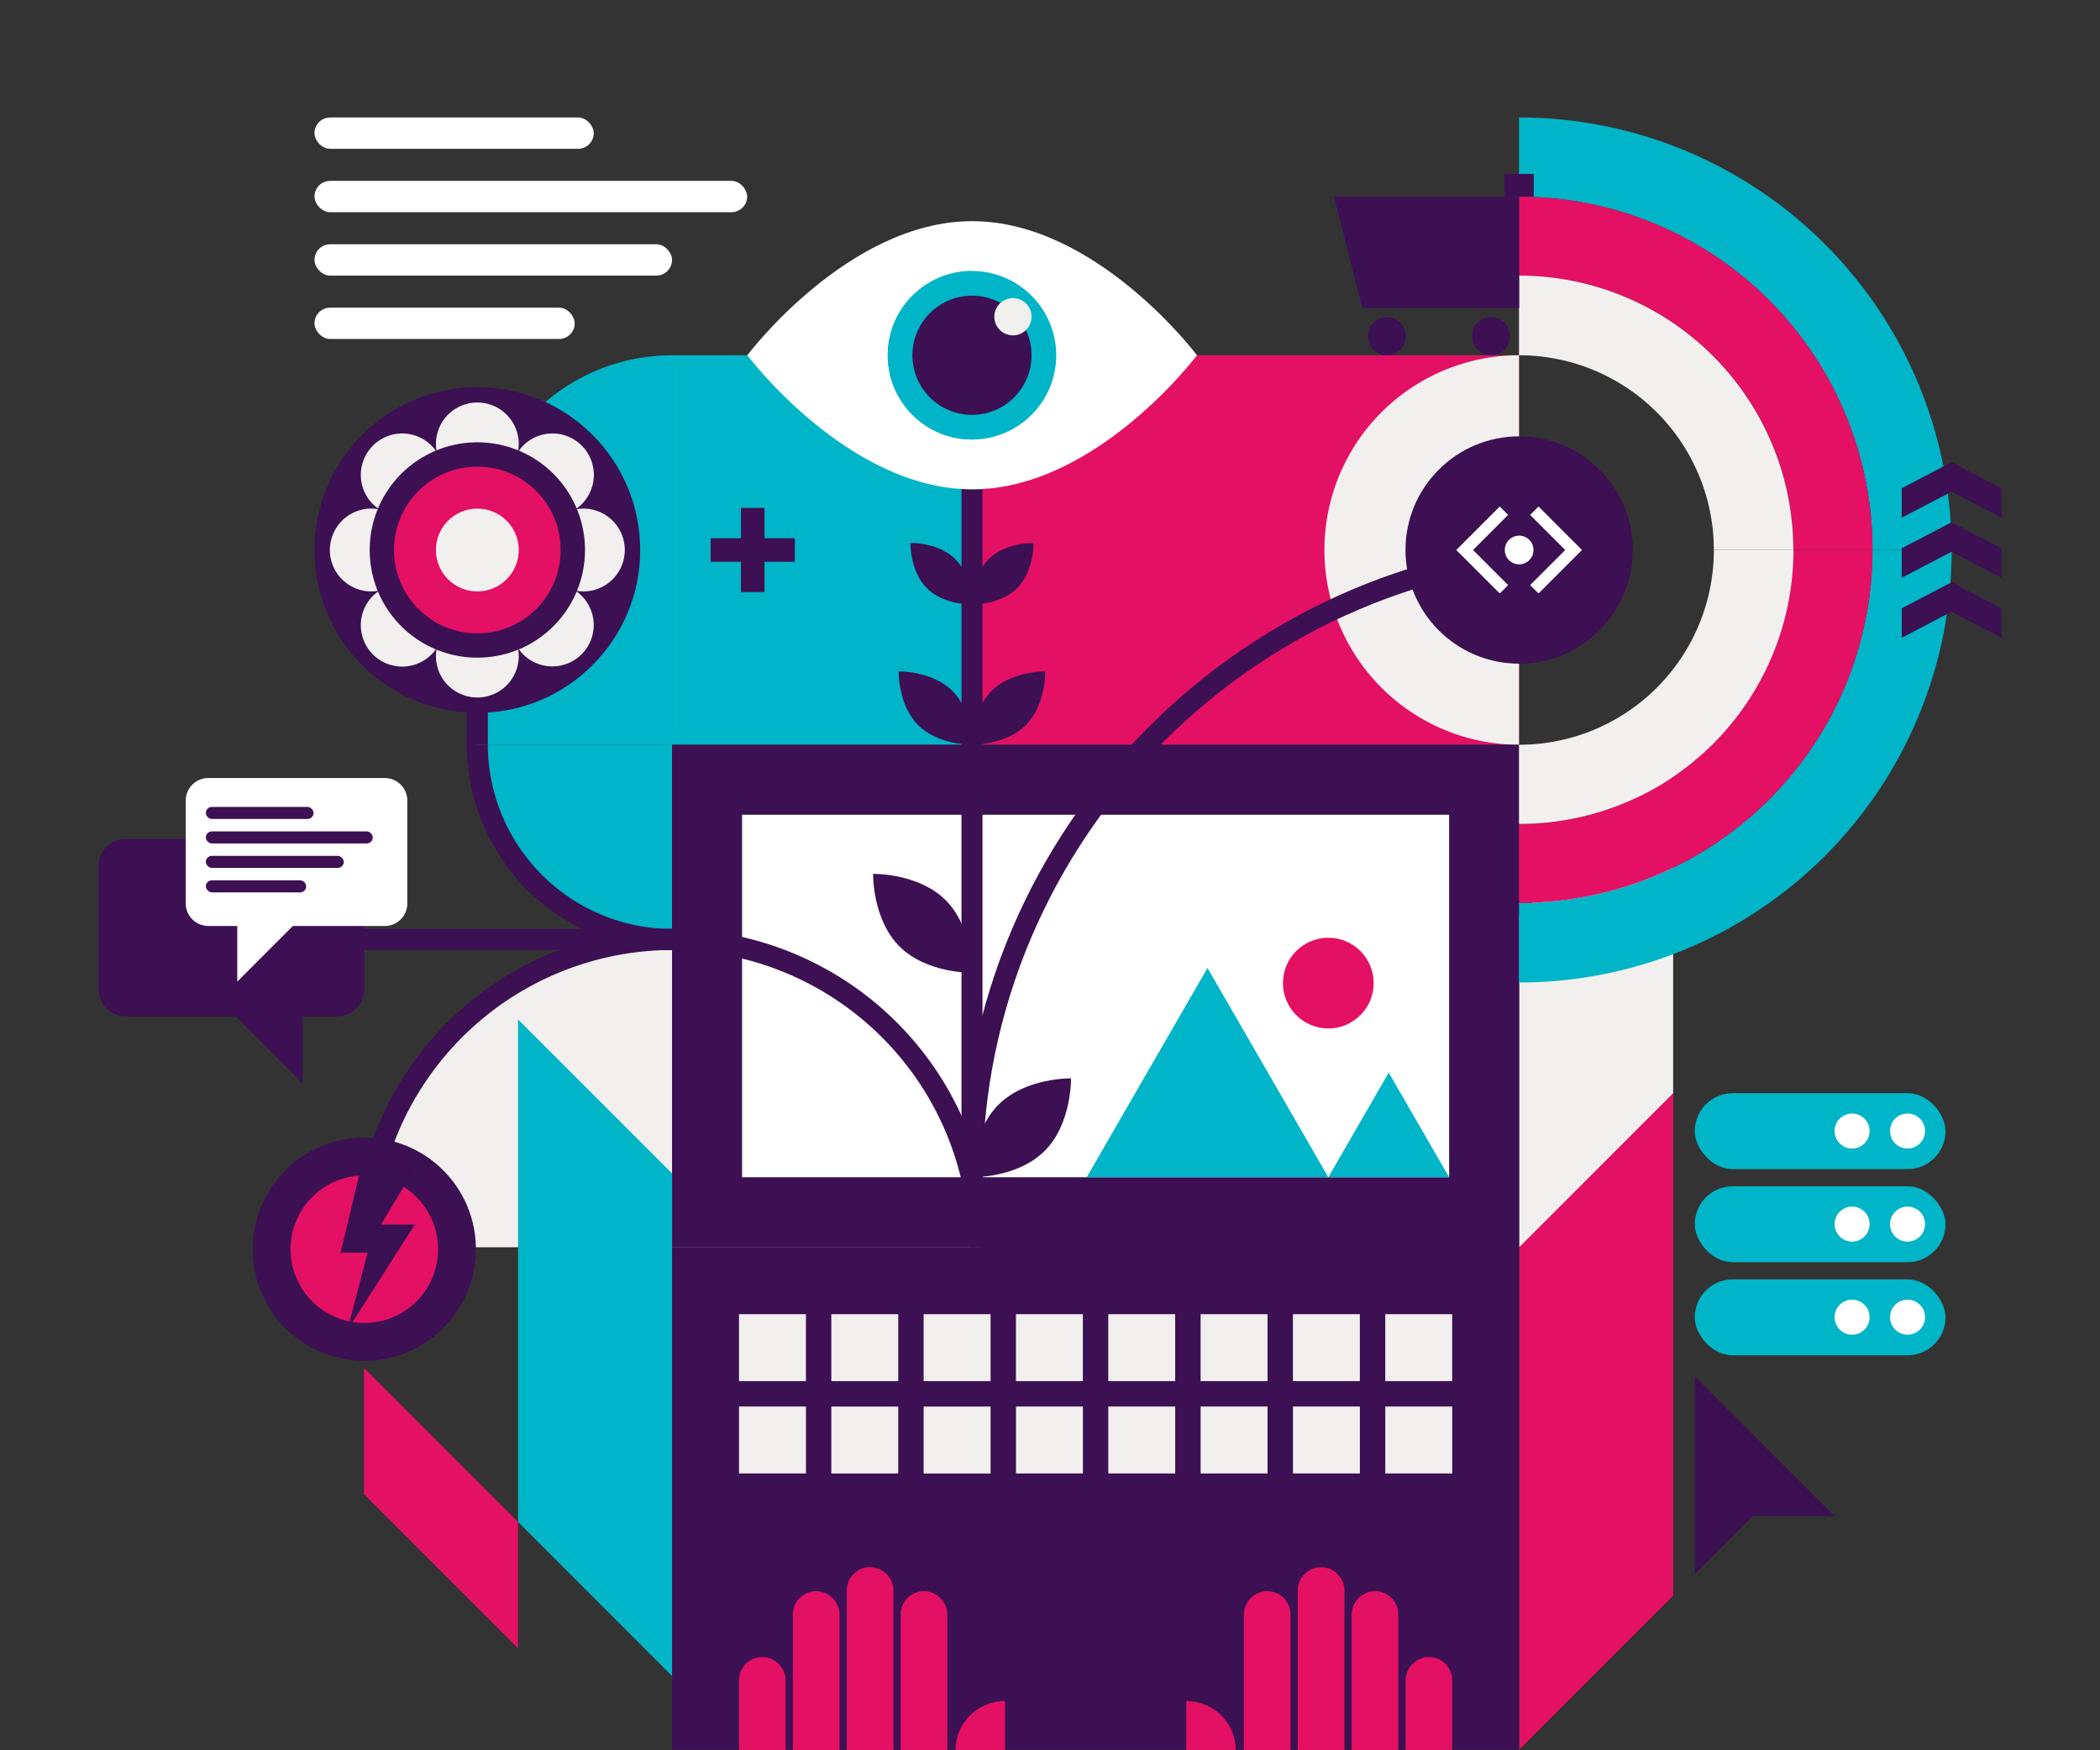
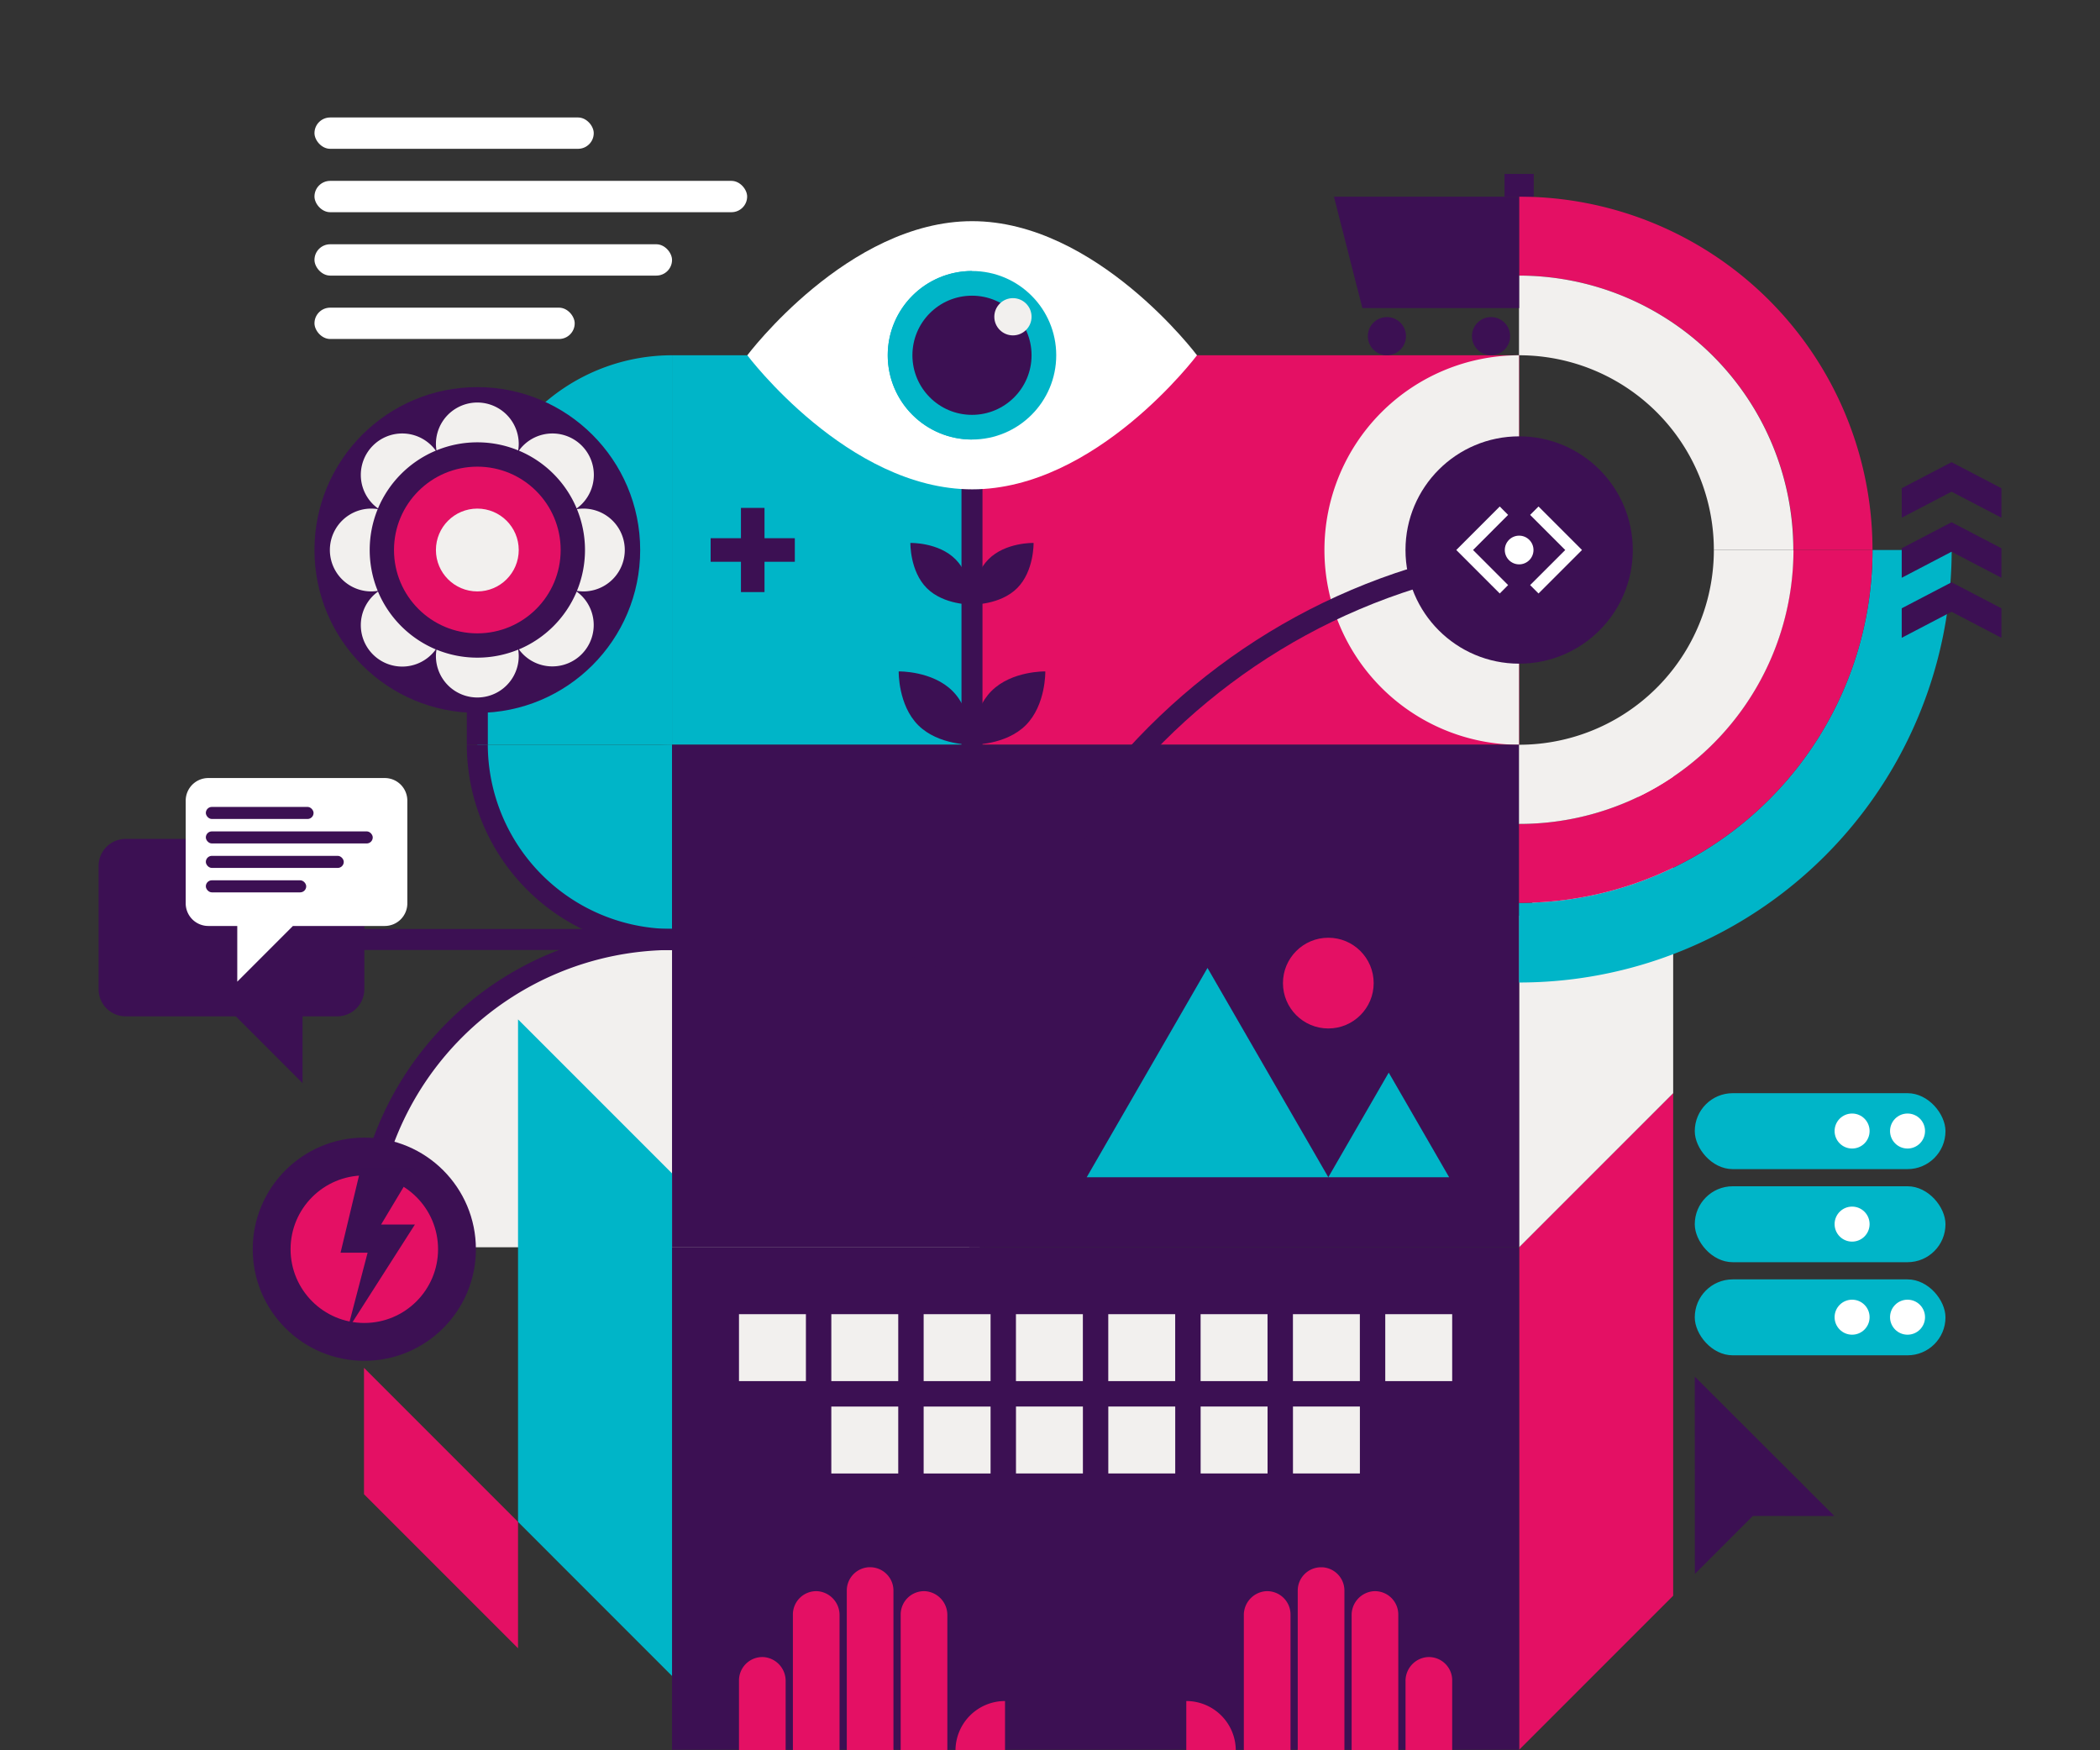
<svg xmlns="http://www.w3.org/2000/svg" id="main" viewBox="0 0 600 500">
  <rect x="0" y="0" width="600" height="500" fill="#333333" stroke="none" />
  <defs>
    <style>.cls-1,.cls-7{fill:none;}.cls-2{fill:#fff;}.cls-3{fill:#3c1053;}.cls-4{fill:#e41064;}.cls-5{fill:#f2f0ee;}.cls-6{fill:#00b5c8;}.cls-7{stroke:#3c1053;stroke-miterlimit:10;stroke-width:6px;}.cls-8{fill:#3b1053;}</style>
  </defs>
  <rect class="cls-1" width="600" height="500" />
  <rect class="cls-2" x="89.85" y="33.56" width="79.79" height="8.95" rx="4.48" />
  <rect class="cls-2" x="89.85" y="51.67" width="123.62" height="8.95" rx="4.48" />
  <rect class="cls-2" x="89.85" y="69.78" width="102.16" height="8.95" rx="4.48" />
  <rect class="cls-2" x="89.85" y="87.89" width="74.35" height="8.95" rx="4.48" />
  <path class="cls-3" d="M96.35,239.65H35.91a7.73,7.73,0,0,0-7.74,7.74v35.19a7.74,7.74,0,0,0,7.74,7.75H67.36L86.44,309.4V290.33h9.91a7.74,7.74,0,0,0,7.74-7.75V247.39A7.73,7.73,0,0,0,96.35,239.65Z" />
  <rect class="cls-4" x="277.71" y="101.49" width="156.33" height="111.26" />
  <polygon class="cls-4" points="478.05 312.29 434.04 356.3 434.04 499.85 478.05 455.85 478.05 312.29" />
  <polygon class="cls-5" points="478.05 217.64 434.04 261.65 434.04 356.3 478.05 312.29 478.05 217.64" />
  <path class="cls-5" d="M192,356.3V268.38a87.92,87.92,0,0,0-87.92,87.92H192Z" />
  <path class="cls-5" d="M192,356.3V268.38a87.92,87.92,0,0,1,87.93,87.92H192Z" />
  <path class="cls-6" d="M192,212.75v55.63a55.63,55.63,0,0,1-55.63-55.63H192Z" />
  <rect class="cls-6" x="192.01" y="101.49" width="85.7" height="111.26" />
  <path class="cls-6" d="M136.38,157.12A55.63,55.63,0,0,0,192,212.75V101.49A55.63,55.63,0,0,0,136.38,157.12Z" />
  <path class="cls-5" d="M378.41,157.12A55.63,55.63,0,0,0,434,212.75V101.49A55.62,55.62,0,0,0,378.41,157.12Z" />
  <rect class="cls-3" x="192.01" y="212.75" width="242.02" height="143.55" />
-   <rect class="cls-2" x="261.25" y="183.51" width="103.55" height="202.02" transform="translate(597.55 -28.5) rotate(90)" />
  <rect class="cls-3" x="192.01" y="356.3" width="242.02" height="143.55" />
  <rect class="cls-5" x="211.14" y="375.42" width="19.12" height="19.12" />
  <rect class="cls-5" x="237.52" y="375.42" width="19.12" height="19.12" />
  <rect class="cls-5" x="263.9" y="375.42" width="19.12" height="19.12" />
  <rect class="cls-5" x="290.27" y="375.42" width="19.12" height="19.12" />
  <rect class="cls-5" x="316.65" y="375.42" width="19.12" height="19.12" />
  <rect class="cls-5" x="343.03" y="375.42" width="19.12" height="19.12" />
  <rect class="cls-5" x="369.41" y="375.42" width="19.12" height="19.12" />
  <rect class="cls-5" x="395.79" y="375.42" width="19.12" height="19.12" />
-   <rect class="cls-5" x="211.14" y="401.8" width="19.12" height="19.12" transform="translate(632.07 190.66) rotate(90)" />
  <rect class="cls-5" x="237.52" y="401.8" width="19.12" height="19.12" transform="translate(658.44 164.29) rotate(90)" />
  <rect class="cls-5" x="263.9" y="401.8" width="19.12" height="19.12" transform="translate(684.82 137.91) rotate(90)" />
  <rect class="cls-5" x="290.27" y="401.8" width="19.12" height="19.12" transform="translate(711.2 111.53) rotate(90)" />
  <rect class="cls-5" x="316.65" y="401.8" width="19.12" height="19.12" transform="translate(737.58 85.15) rotate(90)" />
  <rect class="cls-5" x="343.03" y="401.8" width="19.12" height="19.12" transform="translate(763.96 58.77) rotate(90)" />
  <rect class="cls-5" x="369.41" y="401.8" width="19.12" height="19.12" transform="translate(790.34 32.39) rotate(90)" />
-   <rect class="cls-5" x="395.79" y="401.8" width="19.12" height="19.12" transform="translate(816.72 6.01) rotate(90)" />
  <path class="cls-3" d="M306,308.06s.27,12.92-7.53,20.72-20.72,7.52-20.72,7.52-.27-12.92,7.53-20.72S306,308.06,306,308.06Z" />
  <path class="cls-3" d="M249.46,249.64s-.27,12.92,7.53,20.72,20.72,7.52,20.72,7.52.28-12.92-7.52-20.72S249.46,249.64,249.46,249.64Z" />
  <path class="cls-3" d="M298.66,191.8s.2,9.58-5.58,15.36-15.37,5.58-15.37,5.58-.2-9.58,5.58-15.36S298.66,191.8,298.66,191.8Z" />
  <path class="cls-3" d="M256.77,191.8s-.21,9.58,5.57,15.36,15.37,5.58,15.37,5.58.21-9.58-5.58-15.36S256.77,191.8,256.77,191.8Z" />
  <path class="cls-3" d="M295.31,155.1s.17,8.05-4.69,12.91-12.91,4.69-12.91,4.69-.17-8,4.69-12.91S295.31,155.1,295.31,155.1Z" />
  <path class="cls-3" d="M260.11,155.1s-.17,8.05,4.69,12.91,12.91,4.69,12.91,4.69.17-8-4.69-12.91S260.11,155.1,260.11,155.1Z" />
  <line class="cls-7" x1="277.71" y1="336.3" x2="277.71" y2="107.08" />
  <path class="cls-6" d="M535,157.12h22.62A123.55,123.55,0,0,1,434,280.67V257.92A100.82,100.82,0,0,0,535,157.12Z" />
  <path class="cls-4" d="M434,257.92V235.37a78.27,78.27,0,0,0,78.38-78.25H535A100.82,100.82,0,0,1,434,257.92Z" />
  <path class="cls-5" d="M489.67,157.12h22.75A78.27,78.27,0,0,1,434,235.37V212.75A55.63,55.63,0,0,0,489.67,157.12Z" />
-   <path class="cls-6" d="M434,56.18V33.56A123.55,123.55,0,0,1,557.59,157.12H535A100.93,100.93,0,0,0,434,56.18Z" />
  <path class="cls-4" d="M535,157.12H512.42A78.39,78.39,0,0,0,434,78.73V56.18A100.93,100.93,0,0,1,535,157.12Z" />
  <path class="cls-5" d="M434,101.49V78.73a78.39,78.39,0,0,1,78.38,78.39H489.67A55.63,55.63,0,0,0,434,101.49Z" />
  <circle class="cls-3" cx="434.04" cy="157.12" r="32.47" />
  <path class="cls-4" d="M218.35,473.39a6.67,6.67,0,0,0-6.79,4.33,6.59,6.59,0,0,0-.42,2.32v20h13.33V480.26A6.81,6.81,0,0,0,218.35,473.39Z" />
  <path class="cls-4" d="M273,500h14.15V485.93A14.15,14.15,0,0,0,273,500Z" />
  <path class="cls-4" d="M248.73,447.71h-.5a6.67,6.67,0,0,0-6.29,6.65V500h13.4a1,1,0,0,1-.07-.35V454.37A6.67,6.67,0,0,0,248.73,447.71Z" />
  <path class="cls-4" d="M407.7,473.39a6.81,6.81,0,0,0-6.12,6.87V500h13.33V480a6.59,6.59,0,0,0-.42-2.32A6.67,6.67,0,0,0,407.7,473.39Z" />
  <path class="cls-4" d="M233.65,454.56a6.67,6.67,0,0,0-7.11,6.65V500h13.33V461.44A6.82,6.82,0,0,0,233.65,454.56Z" />
  <path class="cls-4" d="M377.82,447.72h-.49a6.67,6.67,0,0,0-6.55,6.66v45.28a1,1,0,0,1-.07.35h13.41V454.37A6.67,6.67,0,0,0,377.82,447.72Z" />
  <path class="cls-4" d="M338.94,500h14.14a14.14,14.14,0,0,0-14.14-14.07Z" />
  <path class="cls-4" d="M361.61,454.56a6.82,6.82,0,0,0-6.23,6.88V500h13.4a1,1,0,0,1-.06-.35V461.21A6.67,6.67,0,0,0,361.61,454.56Z" />
  <path class="cls-4" d="M264.45,454.56a6.67,6.67,0,0,0-7.11,6.65v38.44a1.28,1.28,0,0,1-.06.35h13.39V461.44A6.82,6.82,0,0,0,264.45,454.56Z" />
  <path class="cls-4" d="M392.4,454.56a6.82,6.82,0,0,0-6.22,6.88V500h13.33V461.21A6.67,6.67,0,0,0,392.4,454.56Z" />
  <polygon class="cls-3" points="543.35 165.05 543.35 156.62 557.59 149.19 571.83 156.62 571.83 165.05 557.59 157.61 543.35 165.05" />
  <polygon class="cls-3" points="557.59 140.46 571.83 147.89 571.83 139.47 557.59 132.03 543.35 139.47 543.35 147.89 557.59 140.46" />
  <polygon class="cls-3" points="557.59 174.76 571.83 182.2 571.83 173.77 557.59 166.34 543.35 173.77 543.35 182.2 557.59 174.76" />
  <path class="cls-2" d="M342,101.49s-28.76,38.3-64.24,38.3-64.24-38.3-64.24-38.3,28.76-38.31,64.24-38.31S342,101.49,342,101.49Z" />
  <circle class="cls-6" cx="277.71" cy="101.49" r="24.07" />
  <path class="cls-6" d="M253.64,101.49a24.07,24.07,0,0,0,24.07,24.06V77.42A24.07,24.07,0,0,0,253.64,101.49Z" />
  <circle class="cls-3" cx="277.71" cy="101.49" r="17.02" />
  <circle class="cls-5" cx="289.41" cy="90.49" r="5.32" />
  <path class="cls-7" d="M277.71,336.3h0c0-98.55,80.64-179.18,179.19-179.18" />
  <path class="cls-7" d="M279.94,356.3h0A88.18,88.18,0,0,0,192,268.38" />
  <path class="cls-7" d="M192,268.38h0a88.18,88.18,0,0,0-87.92,87.92" />
  <circle class="cls-3" cx="104.09" cy="356.86" r="31.88" />
  <circle class="cls-4" cx="104.09" cy="356.86" r="21.07" />
  <polygon class="cls-2" points="430.89 147.09 428.5 144.69 418.47 154.72 416.08 157.12 418.47 159.51 418.47 159.51 428.5 169.54 430.89 167.14 420.87 157.12 430.89 147.09" />
  <polygon class="cls-2" points="437.18 167.14 439.58 169.54 449.61 159.51 452 157.12 449.61 154.72 449.61 154.72 439.58 144.69 437.18 147.09 447.21 157.12 437.18 167.14" />
  <circle class="cls-2" cx="434.04" cy="157.12" r="4.1" />
  <polygon class="cls-3" points="484.22 393.25 484.25 449.61 500.8 433.06 524.1 433.07 484.22 393.25" />
  <rect class="cls-6" x="136.38" y="157.12" width="55.63" height="55.63" />
  <polygon class="cls-8" points="99.23 380.03 105.03 357.86 97.3 357.86 103.09 333.68 118.55 333.68 108.89 349.8 118.55 349.8 99.23 380.03" />
  <path class="cls-7" d="M192,268.38h0a55.8,55.8,0,0,1-55.63-55.63" />
  <line class="cls-7" x1="136.38" y1="212.75" x2="136.38" y2="157.12" />
  <circle class="cls-3" cx="136.38" cy="157.12" r="46.53" />
  <circle class="cls-4" cx="136.38" cy="157.12" r="23.81" />
  <circle class="cls-5" cx="136.38" cy="157.12" r="11.83" />
  <path class="cls-5" d="M107.92,168.79a30.91,30.91,0,0,1,0-23.35,12.35,12.35,0,0,0-1.84-.15,11.83,11.83,0,1,0,0,23.66A12.34,12.34,0,0,0,107.92,168.79Z" />
  <path class="cls-5" d="M164.76,145.24a12.08,12.08,0,0,0,1.41-1.18,11.83,11.83,0,1,0-16.73-16.73,10.5,10.5,0,0,0-1.18,1.41A30.79,30.79,0,0,1,164.76,145.24Z" />
  <path class="cls-5" d="M108,145.24a30.84,30.84,0,0,1,16.51-16.5,10.58,10.58,0,0,0-1.19-1.41,11.83,11.83,0,1,0-16.73,16.73A13,13,0,0,0,108,145.24Z" />
  <path class="cls-5" d="M136.38,126.36a30.55,30.55,0,0,1,11.67,2.3,11.33,11.33,0,0,0,.16-1.84,11.83,11.83,0,0,0-23.66,0,12.58,12.58,0,0,0,.16,1.84A30.62,30.62,0,0,1,136.38,126.36Z" />
  <path class="cls-5" d="M108,169a12,12,0,0,0-1.41,1.19,11.83,11.83,0,1,0,16.73,16.73,12,12,0,0,0,1.19-1.41A30.89,30.89,0,0,1,108,169Z" />
  <path class="cls-5" d="M136.38,187.87a30.81,30.81,0,0,1-11.67-2.29,12.34,12.34,0,0,0-.16,1.84,11.83,11.83,0,0,0,23.66,0,11.14,11.14,0,0,0-.16-1.84A30.73,30.73,0,0,1,136.38,187.87Z" />
-   <path class="cls-5" d="M166.68,145.29a12.46,12.46,0,0,0-1.84.15,30.78,30.78,0,0,1,0,23.35,12.46,12.46,0,0,0,1.84.16,11.83,11.83,0,0,0,0-23.66Z" />
+   <path class="cls-5" d="M166.68,145.29a12.46,12.46,0,0,0-1.84.15,30.78,30.78,0,0,1,0,23.35,12.46,12.46,0,0,0,1.84.16,11.83,11.83,0,0,0,0-23.66" />
  <path class="cls-5" d="M164.76,169a30.84,30.84,0,0,1-16.5,16.51,11.82,11.82,0,1,0,17.91-15.32A11.25,11.25,0,0,0,164.76,169Z" />
  <line class="cls-7" x1="192.01" y1="268.38" x2="70.71" y2="268.38" />
  <polygon class="cls-3" points="381.13 56.19 434.04 56.19 434.04 88.01 389.25 88.01 381.13 56.19" />
  <circle class="cls-3" cx="426.01" cy="96.03" r="5.45" />
  <circle class="cls-3" cx="396.26" cy="96.03" r="5.45" />
  <rect class="cls-6" x="484.22" y="312.29" width="71.63" height="21.69" rx="10.84" />
  <circle class="cls-2" cx="545.01" cy="323.1" r="5" />
  <circle class="cls-2" cx="529.17" cy="323.1" r="5" />
  <rect class="cls-6" x="484.22" y="338.88" width="71.63" height="21.69" rx="10.84" />
-   <circle class="cls-2" cx="545.01" cy="349.69" r="5" />
  <circle class="cls-2" cx="529.17" cy="349.69" r="5" />
  <rect class="cls-6" x="484.22" y="365.48" width="71.63" height="21.69" rx="10.84" />
  <circle class="cls-2" cx="545.01" cy="376.28" r="5" />
  <circle class="cls-2" cx="529.17" cy="376.28" r="5" />
  <polygon class="cls-6" points="148.01 291.21 192.01 335.21 192.01 478.77 148.01 434.76 148.01 291.21" />
  <polygon class="cls-4" points="104 390.75 148.01 434.76 148.01 470.86 104 426.85 104 390.75" />
  <path class="cls-2" d="M59.52,222.26h50.41a6.45,6.45,0,0,1,6.45,6.45v29.36a6.45,6.45,0,0,1-6.45,6.45H83.69l-15.9,15.91V264.52H59.52a6.46,6.46,0,0,1-6.46-6.45V228.71A6.46,6.46,0,0,1,59.52,222.26Z" />
  <rect class="cls-3" x="203.04" y="153.75" width="24.05" height="6.73" />
  <rect class="cls-3" x="203.04" y="153.75" width="24.05" height="6.73" transform="translate(57.95 372.18) rotate(-90)" />
  <rect class="cls-3" x="58.81" y="230.51" width="30.78" height="3.45" rx="1.73" />
  <rect class="cls-3" x="58.81" y="237.5" width="47.69" height="3.45" rx="1.73" />
  <rect class="cls-3" x="58.81" y="244.49" width="39.41" height="3.45" rx="1.73" />
  <rect class="cls-3" x="58.81" y="251.47" width="28.68" height="3.45" rx="1.73" />
  <polygon class="cls-6" points="345 276.51 310.49 336.3 379.52 336.3 345 276.51" />
  <polygon class="cls-6" points="396.78 306.41 379.52 336.3 414.04 336.3 396.78 306.41" />
  <circle class="cls-4" cx="379.52" cy="280.84" r="12.96" />
  <rect class="cls-3" x="429.87" y="49.7" width="8.34" height="6.49" transform="translate(868.08 105.88) rotate(180)" />
</svg>